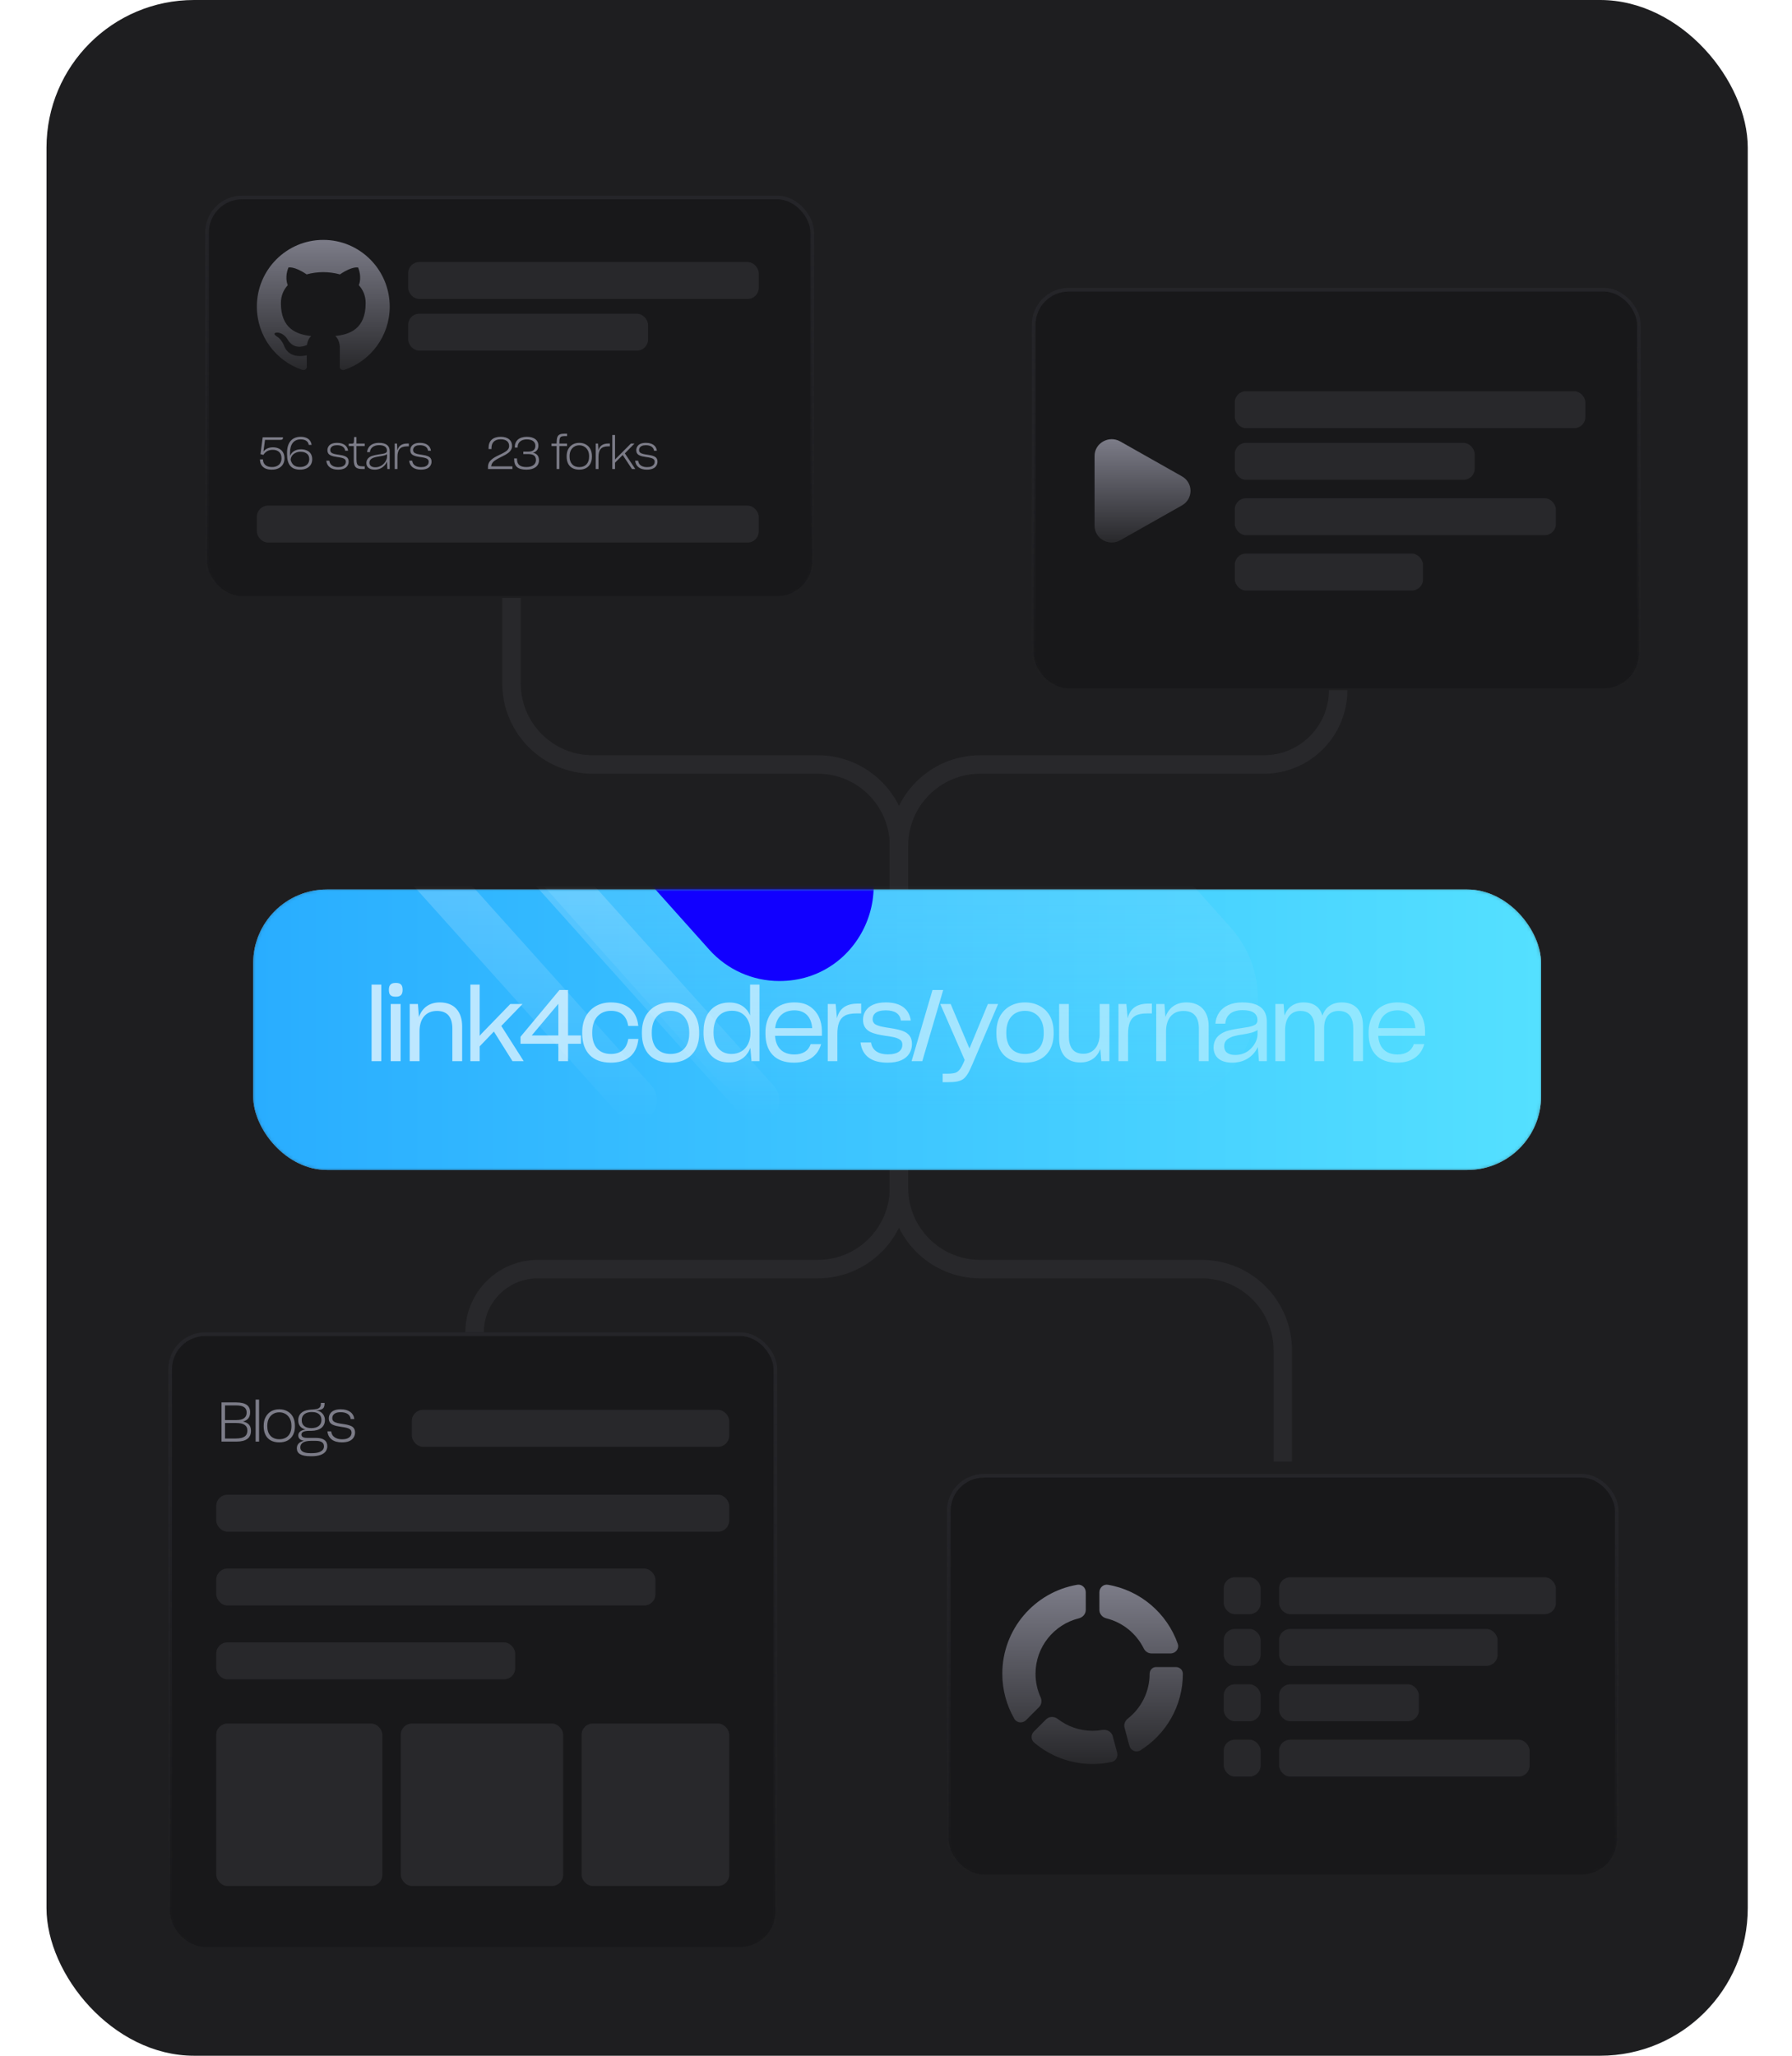
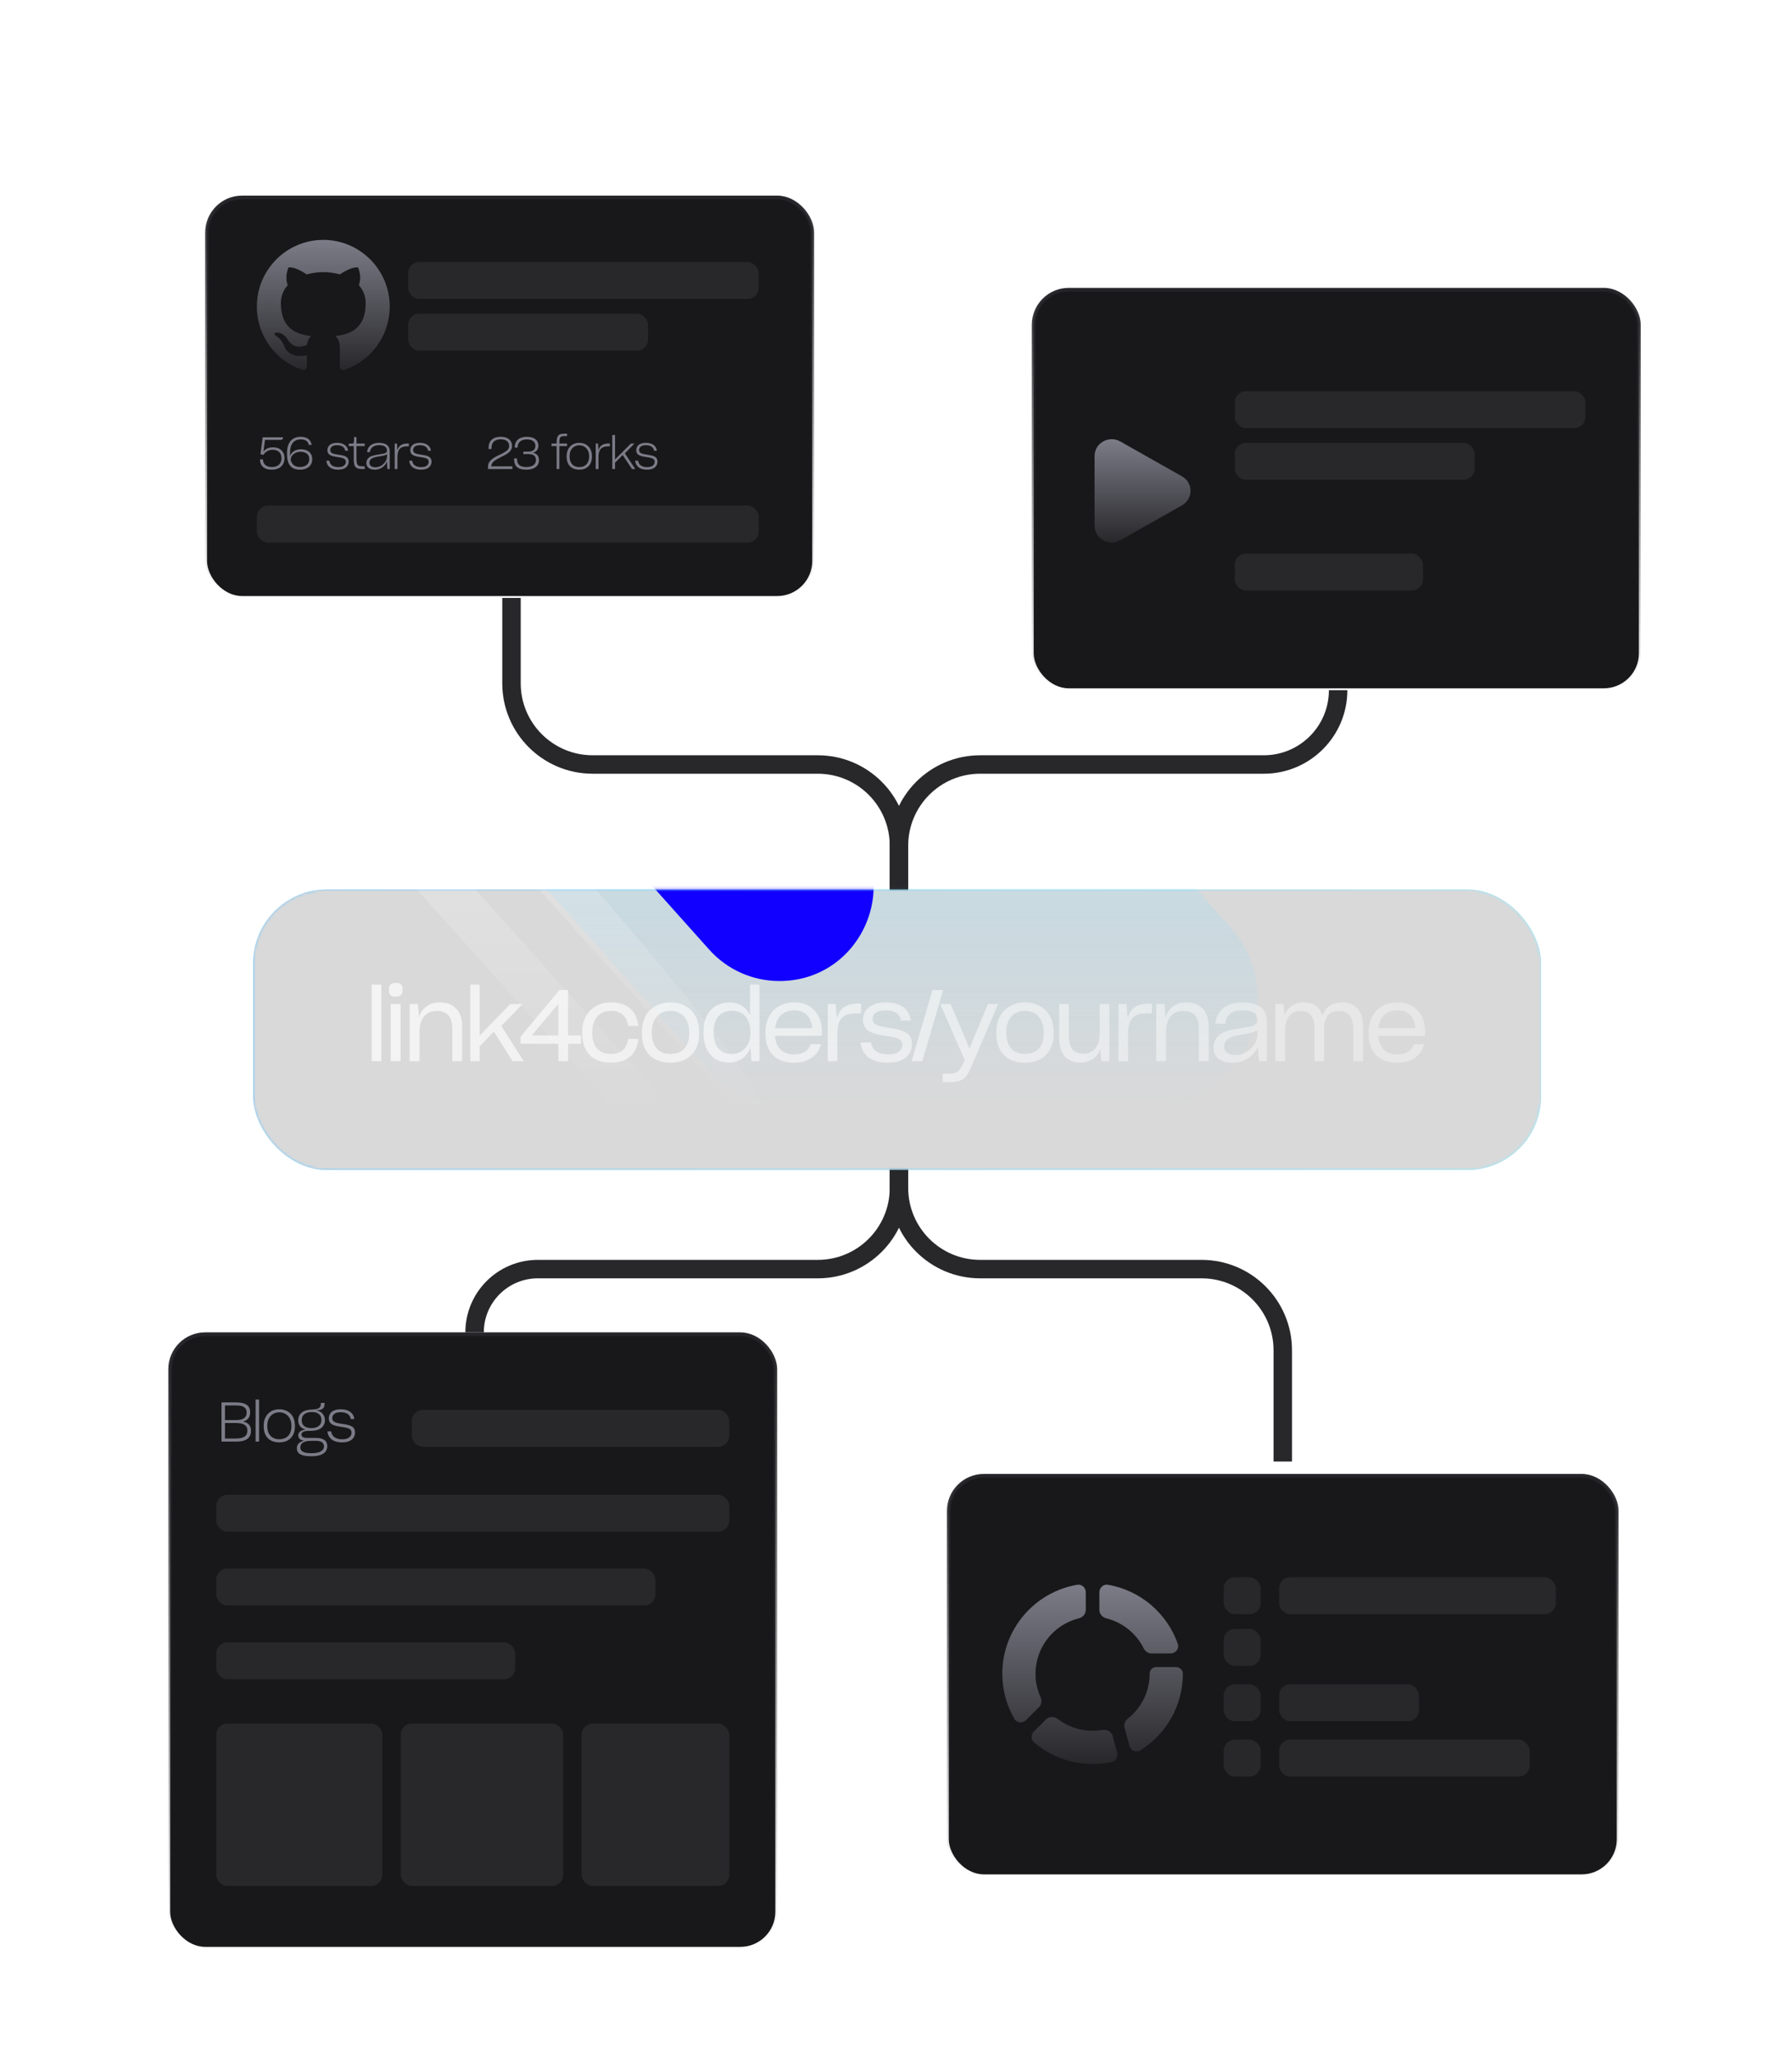
<svg xmlns="http://www.w3.org/2000/svg" width="578" height="663" viewBox="0 0 578 663" fill="none">
-   <rect x="15" width="548.731" height="663" rx="47.612" fill="#1E1E20" />
  <rect x="66.778" y="63.681" width="195.21" height="128.553" rx="11.308" fill="#18181A" stroke="url(#paint0_linear_1_874)" stroke-width="1.19" />
  <path d="M104.27 77.37C116.105 77.37 125.698 87 125.698 98.881C125.698 108.38 119.565 116.439 111.062 119.289C109.975 119.5 109.589 118.83 109.589 118.255C109.589 117.55 109.616 115.231 109.616 112.354C109.616 110.349 108.93 109.036 108.162 108.372C112.934 107.839 117.942 106.021 117.942 97.758C117.942 95.41 117.115 93.489 115.741 91.984C115.961 91.44 116.694 89.255 115.527 86.294C115.527 86.294 113.73 85.715 109.64 88.498C107.929 88.018 106.094 87.782 104.275 87.771C102.451 87.779 100.619 88.018 98.911 88.495C94.831 85.721 93.03 86.287 93.019 86.291C91.854 89.25 92.588 91.439 92.81 91.982C91.439 93.487 90.603 95.407 90.603 97.756C90.603 105.996 95.607 107.842 100.363 108.385C99.75 108.924 99.196 109.872 99.003 111.261C97.781 111.813 94.677 112.761 92.764 109.475C92.748 109.445 91.618 107.41 89.484 107.259C89.484 107.259 87.393 107.231 89.34 108.565C89.362 108.576 90.753 109.247 91.718 111.712C91.718 111.712 92.976 115.895 98.935 114.596C98.946 116.391 98.965 117.743 98.965 118.255C98.965 118.825 98.574 119.489 97.503 119.291C88.986 116.444 82.847 108.383 82.847 98.881C82.847 87 92.441 77.37 104.27 77.37Z" fill="url(#paint1_linear_1_874)" />
  <rect x="131.65" y="84.512" width="113.079" height="11.903" rx="3.571" fill="#28282B" />
  <rect x="131.65" y="101.176" width="77.37" height="11.903" rx="3.571" fill="#28282B" />
  <rect x="82.847" y="163.072" width="161.881" height="11.903" rx="3.571" fill="#28282B" />
  <path d="M87.69 151.468C86.823 151.468 86.1 151.338 85.522 151.049C84.394 150.485 83.859 149.473 83.859 148.216V148.158H84.828V148.216C84.828 149.603 85.796 150.63 87.719 150.63C88.297 150.63 88.832 150.529 89.295 150.312C90.22 149.893 90.799 149.04 90.799 147.782C90.799 145.96 89.627 145.064 87.965 145.064C86.447 145.064 85.522 145.83 85.001 146.64L84.944 146.712L84.018 146.466L84.727 141.031H91.275C91.275 141.276 91.247 141.464 91.189 141.58C91.073 141.826 90.726 141.869 89.974 141.869H85.478L84.972 145.613C85.609 144.833 86.548 144.269 88.037 144.269C88.775 144.269 89.396 144.399 89.96 144.674C91.088 145.238 91.753 146.264 91.753 147.796C91.753 148.591 91.579 149.242 91.232 149.791C90.538 150.89 89.295 151.468 87.69 151.468ZM100.7 148.114C100.7 148.808 100.541 149.401 100.208 149.907C99.529 150.919 98.343 151.468 96.767 151.468C93.876 151.468 92.59 149.777 92.59 146.51V145.946C92.59 142.737 94.194 140.872 96.999 140.872C98.979 140.872 100.28 141.768 100.512 143.488H99.587C99.399 142.288 98.473 141.71 96.984 141.71C94.715 141.71 93.558 143.3 93.558 145.96V146.495C93.558 146.683 93.558 146.886 93.573 147.073C93.992 145.772 95.278 144.905 97.1 144.905C97.765 144.905 98.343 145.021 98.907 145.252C99.991 145.7 100.7 146.625 100.7 148.114ZM96.767 150.615C97.346 150.615 97.852 150.529 98.314 150.312C99.211 149.907 99.746 149.141 99.746 148.071C99.746 147.493 99.601 147.045 99.355 146.698C98.806 146.004 97.939 145.7 96.927 145.7C96.319 145.7 95.799 145.816 95.307 146.062C94.353 146.524 93.79 147.348 93.746 148.302C94.136 149.82 95.062 150.615 96.767 150.615ZM109.034 151.468C106.909 151.468 105.464 150.514 105.247 148.591H106.23C106.288 149.054 106.461 149.459 106.707 149.762C107.256 150.37 108.08 150.659 109.049 150.659C109.67 150.659 110.147 150.586 110.509 150.413C111.246 150.08 111.55 149.531 111.55 148.924C111.55 148.534 111.405 148.244 111.159 148.057C110.639 147.666 109.772 147.536 108.817 147.406C108.037 147.29 107.256 147.16 106.634 146.857C105.998 146.553 105.608 146.047 105.608 145.18C105.608 144.775 105.709 144.385 105.926 144.038C106.345 143.3 107.256 142.823 108.731 142.823C110.827 142.823 112.085 143.821 112.273 145.368H111.333C111.203 144.226 110.22 143.589 108.731 143.589C108.167 143.589 107.733 143.662 107.401 143.821C106.765 144.11 106.519 144.616 106.519 145.136C106.519 145.527 106.663 145.816 106.909 146.004C107.43 146.394 108.326 146.524 109.251 146.654C110.046 146.77 110.812 146.914 111.448 147.204C112.07 147.507 112.46 148.028 112.46 148.895C112.46 149.358 112.345 149.777 112.099 150.167C111.636 150.962 110.639 151.468 109.034 151.468ZM117.634 151.266H116.853C116.159 151.266 115.61 151.179 115.219 150.991C114.41 150.644 114.106 149.806 114.106 148.216V143.864H112.487V143.084H113.34C113.586 143.084 113.759 143.069 113.875 143.026C114.106 142.968 114.15 142.722 114.164 142.158C114.164 142.115 114.179 141.999 114.179 141.826L114.207 140.958H114.974V143.055H117.634V143.864H114.974V148.1C114.974 148.736 115.031 149.228 115.162 149.56C115.393 150.225 115.971 150.398 117.012 150.398H117.634V151.266ZM124.837 148.823C124.649 149.3 124.375 149.748 123.984 150.153C123.233 150.962 122.148 151.468 120.847 151.468C119.084 151.468 118.173 150.601 118.173 149.329C118.173 148.476 118.606 147.796 119.214 147.406C119.43 147.276 119.662 147.16 119.936 147.059C120.486 146.871 121.223 146.698 122.38 146.524L123.623 146.322C124.36 146.192 124.808 145.931 124.808 145.368C124.808 144.283 124.1 143.575 122.278 143.575C120.414 143.575 119.416 144.544 119.315 145.816H118.404C118.447 145.238 118.635 144.732 118.939 144.269C119.561 143.358 120.674 142.823 122.25 142.823C124.707 142.823 125.69 143.879 125.69 145.483V151.266H124.938L124.837 148.823ZM121.064 150.702C122.163 150.702 123.088 150.239 123.767 149.56C124.447 148.866 124.837 148.028 124.837 147.233V146.466C124.432 146.828 123.637 146.987 122.568 147.16C121.05 147.392 120.414 147.565 119.864 147.926C119.402 148.23 119.156 148.664 119.156 149.228C119.156 150.124 119.806 150.702 121.064 150.702ZM127.311 151.266V143.055H128.048L128.178 145.238C128.568 143.821 129.566 143.04 131.402 143.04H131.864V143.951H131.3C129.016 143.951 128.192 145.107 128.192 147.377V151.266H127.311ZM135.762 151.468C133.637 151.468 132.192 150.514 131.975 148.591H132.958C133.016 149.054 133.189 149.459 133.435 149.762C133.984 150.37 134.808 150.659 135.777 150.659C136.398 150.659 136.875 150.586 137.237 150.413C137.974 150.08 138.278 149.531 138.278 148.924C138.278 148.534 138.133 148.244 137.887 148.057C137.367 147.666 136.5 147.536 135.545 147.406C134.765 147.29 133.984 147.16 133.363 146.857C132.726 146.553 132.336 146.047 132.336 145.18C132.336 144.775 132.437 144.385 132.654 144.038C133.073 143.3 133.984 142.823 135.459 142.823C137.555 142.823 138.813 143.821 139.001 145.368H138.061C137.931 144.226 136.948 143.589 135.459 143.589C134.895 143.589 134.461 143.662 134.129 143.821C133.493 144.11 133.247 144.616 133.247 145.136C133.247 145.527 133.391 145.816 133.637 146.004C134.158 146.394 135.054 146.524 135.979 146.654C136.774 146.77 137.54 146.914 138.177 147.204C138.798 147.507 139.189 148.028 139.189 148.895C139.189 149.358 139.073 149.777 138.827 150.167C138.365 150.962 137.367 151.468 135.762 151.468Z" fill="#7C7C88" />
  <path d="M157.398 151.266V150.586C157.398 149.56 157.846 148.808 158.569 148.201C159.263 147.594 160.174 147.131 161.07 146.712C161.619 146.466 162.125 146.206 162.602 145.931C163.571 145.411 164.221 144.76 164.221 143.835C164.221 142.505 163.282 141.681 161.504 141.681C159.624 141.681 158.526 142.65 158.526 144.457V144.818H157.586V144.428C157.586 142.129 159.017 140.872 161.518 140.872C163.875 140.872 165.161 142.057 165.161 143.806C165.161 144.732 164.742 145.411 164.077 145.96C163.397 146.51 162.559 146.943 161.706 147.348C161.186 147.594 160.68 147.869 160.188 148.158C159.22 148.707 158.511 149.372 158.439 150.398H165.277V151.266H157.398ZM169.824 151.468C167.034 151.468 165.834 150.427 165.834 148.085V147.84H166.759V148.042C166.759 149.849 167.742 150.63 169.809 150.63C171.703 150.63 172.874 149.748 172.874 148.389C172.874 146.958 171.992 146.437 170.344 146.437H168.797V145.657H170.344C171.949 145.657 172.686 144.992 172.686 143.749C172.686 142.549 171.775 141.71 169.911 141.71C168.031 141.71 166.961 142.722 166.961 144.211V144.341H166.036V144.182C166.036 142.202 167.41 140.872 169.925 140.872C172.368 140.872 173.655 142.028 173.655 143.676C173.655 144.891 173.077 145.671 171.92 146.004C173.178 146.293 173.843 147.073 173.843 148.461C173.843 150.268 172.368 151.468 169.824 151.468ZM180.422 143.864L180.408 151.266H179.54V143.864H177.892V143.055H179.54V142.693C179.54 141.941 179.613 141.363 179.786 140.944C180.09 140.134 180.827 139.86 182.128 139.86H182.909V140.64H182.215C181.738 140.64 181.362 140.684 181.087 140.785C180.567 141.002 180.422 141.551 180.422 142.765V143.055H182.894V143.864H180.422ZM186.849 151.468C184.247 151.468 182.772 149.893 182.772 147.276V147.117C182.772 146.206 182.946 145.44 183.307 144.804C184.03 143.503 185.273 142.823 186.849 142.823C187.644 142.823 188.338 142.997 188.96 143.344C190.203 144.023 190.926 145.31 190.926 147.117V147.276C190.926 148.143 190.767 148.881 190.434 149.517C189.769 150.774 188.54 151.468 186.849 151.468ZM186.849 150.644C188.858 150.644 190.015 149.358 190.015 147.261V147.131C190.015 146.408 189.885 145.816 189.61 145.266C189.046 144.226 188.078 143.618 186.863 143.618C186.256 143.618 185.707 143.749 185.244 144.038C184.29 144.601 183.712 145.642 183.712 147.131V147.261C183.712 149.329 184.854 150.644 186.849 150.644ZM192.151 151.266V143.055H192.888L193.018 145.238C193.409 143.821 194.406 143.04 196.242 143.04H196.705V143.951H196.141C193.857 143.951 193.033 145.107 193.033 147.377V151.266H192.151ZM200.849 146.741L198.377 149.228V151.266H197.495V140.293H198.377V148.201L198.449 148.114L203.495 143.055H204.651L201.543 146.221L204.911 151.266H203.842L200.849 146.741ZM208.644 151.468C206.518 151.468 205.073 150.514 204.856 148.591H205.839C205.897 149.054 206.07 149.459 206.316 149.762C206.865 150.37 207.689 150.659 208.658 150.659C209.28 150.659 209.757 150.586 210.118 150.413C210.855 150.08 211.159 149.531 211.159 148.924C211.159 148.534 211.014 148.244 210.769 148.057C210.248 147.666 209.381 147.536 208.427 147.406C207.646 147.29 206.865 147.16 206.244 146.857C205.608 146.553 205.217 146.047 205.217 145.18C205.217 144.775 205.319 144.385 205.535 144.038C205.955 143.3 206.865 142.823 208.34 142.823C210.436 142.823 211.694 143.821 211.882 145.368H210.942C210.812 144.226 209.829 143.589 208.34 143.589C207.776 143.589 207.343 143.662 207.01 143.821C206.374 144.11 206.128 144.616 206.128 145.136C206.128 145.527 206.273 145.816 206.518 146.004C207.039 146.394 207.935 146.524 208.86 146.654C209.656 146.77 210.422 146.914 211.058 147.204C211.679 147.507 212.07 148.028 212.07 148.895C212.07 149.358 211.954 149.777 211.708 150.167C211.246 150.962 210.248 151.468 208.644 151.468Z" fill="#7C7C88" />
  <rect x="333.406" y="93.439" width="195.21" height="128.553" rx="11.308" fill="#18181A" stroke="url(#paint2_linear_1_874)" stroke-width="1.19" />
  <rect x="398.278" y="126.172" width="113.079" height="11.903" rx="3.571" fill="#28282B" />
-   <rect x="398.278" y="160.691" width="103.557" height="11.903" rx="3.571" fill="#28282B" />
  <rect x="398.278" y="142.837" width="77.37" height="11.903" rx="3.571" fill="#28282B" />
  <rect x="398.278" y="178.546" width="60.706" height="11.903" rx="3.571" fill="#28282B" />
  <path d="M381.231 153.625C384.916 155.708 384.916 160.914 381.231 162.996L361.336 174.242C357.652 176.325 353.047 173.721 353.047 169.556L353.047 147.065C353.047 142.9 357.652 140.297 361.336 142.379L381.231 153.625Z" fill="url(#paint3_linear_1_874)" />
  <rect x="54.875" y="430.295" width="195.21" height="197.591" rx="11.308" fill="#18181A" stroke="url(#paint4_linear_1_874)" stroke-width="1.19" />
  <rect x="69.754" y="482.073" width="165.452" height="11.903" rx="3.571" fill="#28282B" />
  <rect x="69.754" y="529.686" width="96.415" height="11.903" rx="3.571" fill="#28282B" />
  <rect x="69.754" y="505.88" width="141.646" height="11.903" rx="3.571" fill="#28282B" />
  <rect x="132.84" y="454.697" width="102.366" height="11.903" rx="3.571" fill="#28282B" />
  <path d="M71.45 464.935V452.294H76.146C79.36 452.294 80.681 453.419 80.681 455.472C80.681 457.079 79.931 458.043 78.378 458.454C80.074 458.829 80.949 459.74 80.949 461.454C80.949 463.703 79.485 464.935 76.182 464.935H71.45ZM72.575 453.258V457.99H76.182C78.36 457.99 79.556 457.258 79.556 455.562C79.556 454.062 78.574 453.258 76.164 453.258H72.575ZM72.575 458.936V463.935H76.075C78.699 463.935 79.788 463.061 79.788 461.382C79.788 459.632 78.485 458.936 76.146 458.936H72.575ZM82.442 464.935V451.384H83.567V464.935H82.442ZM90.088 465.185C86.875 465.185 85.053 463.239 85.053 460.007V459.811C85.053 458.686 85.268 457.74 85.714 456.954C86.607 455.347 88.142 454.508 90.088 454.508C91.07 454.508 91.927 454.722 92.695 455.151C94.231 455.99 95.124 457.579 95.124 459.811V460.007C95.124 461.079 94.927 461.989 94.516 462.775C93.695 464.328 92.177 465.185 90.088 465.185ZM90.088 464.168C92.57 464.168 93.999 462.578 93.999 459.99V459.829C93.999 458.936 93.838 458.204 93.499 457.526C92.802 456.24 91.606 455.49 90.106 455.49C89.356 455.49 88.678 455.651 88.107 456.008C86.928 456.704 86.214 457.99 86.214 459.829V459.99C86.214 462.543 87.625 464.168 90.088 464.168ZM100.245 469.649C96.995 469.649 95.745 468.72 95.745 467.096C95.745 465.917 96.442 465.06 98.013 464.65C96.763 464.453 96.21 463.846 96.21 462.918C96.21 461.989 96.959 461.257 98.531 461.025C96.977 460.614 96.192 459.615 96.192 458.043V458.026C96.192 456.258 97.317 454.99 99.62 454.687C99.995 454.633 100.477 454.598 100.923 454.58C101.637 454.526 102.191 454.437 102.548 454.294C103.298 453.955 103.494 453.437 103.494 452.687V452.455H104.69V452.758C104.69 453.169 104.619 453.544 104.476 453.848C104.191 454.437 103.441 454.812 101.869 454.883C101.923 454.883 101.941 454.901 101.994 454.901C102.619 454.972 103.137 455.169 103.548 455.472C104.387 456.097 104.798 457.026 104.798 457.954V458.026C104.798 460.132 103.155 461.454 100.423 461.454H99.888C97.834 461.454 97.227 461.954 97.227 462.668C97.227 463.346 97.763 463.739 99.12 463.739H101.869C104.458 463.739 105.565 464.739 105.565 466.417C105.565 467.024 105.405 467.56 105.065 468.06C104.369 469.042 102.923 469.649 100.441 469.649H100.245ZM100.423 460.579C102.53 460.579 103.673 459.579 103.673 458.008V457.99C103.673 457.311 103.512 456.811 103.226 456.437C102.655 455.687 101.709 455.401 100.655 455.401C100.352 455.401 100.155 455.383 99.888 455.437C98.209 455.633 97.299 456.615 97.317 458.026V458.043C97.317 459.65 98.406 460.579 100.423 460.579ZM100.441 468.667C101.441 468.667 102.227 468.578 102.816 468.381C104.012 467.971 104.494 467.31 104.494 466.471C104.494 465.364 103.78 464.685 101.816 464.685H100.298C97.977 464.703 96.87 465.471 96.87 466.81V466.828C96.87 467.953 97.834 468.667 100.155 468.667H100.441ZM110.284 465.185C107.659 465.185 105.873 464.007 105.606 461.632H106.82C106.891 462.204 107.105 462.703 107.409 463.078C108.087 463.828 109.105 464.185 110.301 464.185C111.069 464.185 111.658 464.096 112.105 463.882C113.015 463.471 113.39 462.793 113.39 462.043C113.39 461.561 113.212 461.204 112.908 460.972C112.265 460.49 111.194 460.329 110.016 460.168C109.052 460.025 108.087 459.865 107.32 459.49C106.534 459.115 106.052 458.49 106.052 457.419C106.052 456.919 106.177 456.437 106.445 456.008C106.963 455.097 108.087 454.508 109.909 454.508C112.498 454.508 114.051 455.74 114.283 457.651H113.122C112.962 456.24 111.748 455.455 109.909 455.455C109.212 455.455 108.677 455.544 108.266 455.74C107.48 456.097 107.177 456.722 107.177 457.365C107.177 457.847 107.355 458.204 107.659 458.436C108.302 458.918 109.409 459.079 110.551 459.24C111.533 459.383 112.48 459.561 113.265 459.918C114.033 460.293 114.515 460.936 114.515 462.007C114.515 462.578 114.372 463.096 114.069 463.578C113.497 464.56 112.265 465.185 110.284 465.185Z" fill="#7C7C88" />
  <rect x="69.754" y="555.872" width="53.564" height="52.373" rx="3.571" fill="#28282B" />
  <rect x="129.269" y="555.872" width="52.373" height="52.373" rx="3.571" fill="#28282B" />
  <rect x="187.594" y="555.872" width="47.612" height="52.373" rx="3.571" fill="#28282B" />
  <g filter="url(#filter0_d_1_874)">
    <rect x="306.029" y="471.956" width="215.445" height="128.553" rx="11.308" fill="#18181A" stroke="url(#paint5_linear_1_874)" stroke-width="1.19" />
    <rect x="412.562" y="504.689" width="89.273" height="11.903" rx="3.571" fill="#28282B" />
    <rect x="412.562" y="539.208" width="45.106" height="11.903" rx="3.571" fill="#28282B" />
-     <rect x="412.562" y="521.354" width="70.479" height="11.903" rx="3.571" fill="#28282B" />
    <rect x="412.562" y="557.063" width="80.815" height="11.903" rx="3.571" fill="#28282B" />
    <rect x="394.707" y="504.689" width="11.903" height="11.903" rx="3.571" fill="#28282B" />
    <rect x="394.707" y="539.208" width="11.903" height="11.903" rx="3.571" fill="#28282B" />
    <rect x="394.707" y="521.354" width="11.903" height="11.903" rx="3.571" fill="#28282B" />
    <rect x="394.707" y="557.063" width="11.903" height="11.903" rx="3.571" fill="#28282B" />
    <path d="M337.402 550.515C338.419 549.499 340.061 549.525 341.2 550.401C344.304 552.787 348.189 554.205 352.406 554.206C353.474 554.206 354.521 554.114 355.539 553.939C357.002 553.687 358.515 554.485 358.899 555.919L360.323 561.231C360.683 562.574 359.917 563.973 358.558 564.266C356.575 564.693 354.517 564.918 352.406 564.918C345.214 564.918 338.632 562.31 333.552 557.989C332.471 557.069 332.483 555.434 333.487 554.43L337.402 550.515ZM379.29 533.647C380.505 533.647 381.524 534.585 381.524 535.8C381.524 546.224 376.046 555.368 367.812 560.512C366.437 561.371 364.69 560.57 364.27 559.004L362.716 553.205C362.424 552.113 362.888 550.971 363.776 550.272C368.06 546.902 370.811 541.673 370.811 535.8C370.811 534.651 371.693 533.647 372.843 533.647H379.29ZM350.211 515.232C350.211 516.54 349.225 517.623 347.955 517.938C339.941 519.929 334.002 527.171 334.002 535.8C334.002 538.502 334.584 541.067 335.63 543.378C336.116 544.452 335.971 545.738 335.137 546.571L330.965 550.743C329.841 551.866 327.973 551.721 327.178 550.346C324.705 546.066 323.289 541.099 323.289 535.8C323.289 521.409 333.73 509.457 347.45 507.105C348.93 506.851 350.211 508.046 350.211 509.549V515.232ZM354.601 509.549C354.601 508.047 355.883 506.851 357.363 507.105C367.855 508.904 376.429 516.317 379.883 526.142C380.434 527.708 379.202 529.256 377.542 529.256H371.393C370.321 529.256 369.376 528.586 368.899 527.626C366.527 522.85 362.144 519.251 356.857 517.938C355.587 517.623 354.601 516.54 354.601 515.232V509.549Z" fill="url(#paint6_linear_1_874)" />
  </g>
  <path d="M164.978 192.83V220.373C164.978 234.835 176.703 246.559 191.165 246.559H263.774C278.236 246.559 289.96 258.283 289.96 272.746V323.763" stroke="#28282B" stroke-width="5.952" />
  <path d="M431.607 222.587V222.587C431.607 235.827 420.874 246.559 407.634 246.559H316.147C301.684 246.559 289.96 258.283 289.96 272.746V323.763" stroke="#28282B" stroke-width="5.952" />
  <path d="M153.075 429.7V429.7C153.075 418.433 162.209 409.299 173.477 409.299H263.774C278.236 409.299 289.96 397.575 289.96 383.112V332.095" stroke="#28282B" stroke-width="5.952" />
  <path d="M413.752 471.361V435.486C413.752 421.023 402.028 409.299 387.565 409.299H316.147C301.684 409.299 289.96 397.575 289.96 383.112V332.095" stroke="#28282B" stroke-width="5.952" />
  <g opacity="0.5" filter="url(#filter1_f_1_874)">
    <rect x="81.657" y="286.864" width="415.416" height="90.463" rx="23.806" fill="url(#paint7_linear_1_874)" />
  </g>
  <g style="mix-blend-mode:plus-lighter" opacity="0.3" filter="url(#filter2_f_1_874)">
    <rect x="81.657" y="286.864" width="415.416" height="90.463" rx="23.806" fill="url(#paint8_linear_1_874)" />
  </g>
  <mask id="mask0_1_874" style="mask-type:alpha" maskUnits="userSpaceOnUse" x="81" y="286" width="417" height="92">
    <rect x="81.657" y="286.864" width="415.416" height="90.463" rx="23.806" fill="url(#paint9_linear_1_874)" />
  </mask>
  <g mask="url(#mask0_1_874)">
    <rect x="81.657" y="286.864" width="415.416" height="90.463" rx="23.806" fill="#D9D9D9" />
-     <rect x="81.657" y="286.864" width="415.416" height="90.463" rx="23.806" fill="url(#paint10_linear_1_874)" />
    <g style="mix-blend-mode:plus-lighter" opacity="0.2" filter="url(#filter3_f_1_874)">
      <path d="M133.464 238.855C113.438 216.463 129.332 180.927 159.372 180.927H275.689C285.58 180.927 295.003 185.141 301.597 192.514L396.773 298.936C416.799 321.329 400.906 356.865 370.865 356.865H254.549C244.657 356.865 235.234 352.65 228.64 345.277L133.464 238.855Z" fill="url(#paint11_linear_1_874)" />
    </g>
    <g style="mix-blend-mode:plus-lighter" filter="url(#filter4_f_1_874)">
      <path d="M125.7 191.035C108.215 171.484 122.092 140.456 148.321 140.456C156.958 140.456 165.185 144.136 170.943 150.573L274.007 265.816C291.492 285.367 277.615 316.394 251.386 316.395C242.749 316.395 234.522 312.715 228.765 306.277L125.7 191.035Z" fill="#1100FF" />
    </g>
    <g style="mix-blend-mode:plus-lighter" opacity="0.3" filter="url(#filter5_f_1_874)">
      <path d="M105.226 254.305C101.164 249.779 104.376 242.581 110.457 242.581C112.453 242.581 114.355 243.43 115.689 244.916L210.143 350.172C214.204 354.697 210.992 361.895 204.911 361.895C202.915 361.895 201.013 361.047 199.68 359.561L105.226 254.305Z" fill="url(#paint12_linear_1_874)" />
    </g>
    <g style="mix-blend-mode:plus-lighter" opacity="0.3" filter="url(#filter6_f_1_874)">
-       <path d="M144.657 254.305C140.595 249.779 143.807 242.581 149.888 242.581C151.884 242.581 153.787 243.43 155.12 244.916L249.574 350.172C253.635 354.697 250.423 361.895 244.342 361.895C242.346 361.895 240.444 361.047 239.111 359.561L144.657 254.305Z" fill="url(#paint13_linear_1_874)" />
+       <path d="M144.657 254.305C140.595 249.779 143.807 242.581 149.888 242.581C151.884 242.581 153.787 243.43 155.12 244.916C253.635 354.697 250.423 361.895 244.342 361.895C242.346 361.895 240.444 361.047 239.111 359.561L144.657 254.305Z" fill="url(#paint13_linear_1_874)" />
    </g>
  </g>
  <g style="mix-blend-mode:plus-lighter" opacity="0.7">
    <path d="M119.852 342.24V317.544H122.983V342.24H119.852ZM127.664 321.451C126.049 321.451 125.436 320.87 125.436 319.223C125.436 317.577 126.179 316.996 127.664 316.996C129.149 316.996 129.859 317.577 129.859 319.223C129.859 320.837 129.149 321.451 127.664 321.451ZM126.017 342.24V323.807H129.213V342.24H126.017ZM135.313 342.24H132.149V323.807H134.796L135.119 328.004C136.12 325.163 138.347 323.291 141.866 323.291C146.612 323.291 149.065 326.358 149.065 331.039V342.24H145.902V331.749C145.902 328.295 144.513 326.035 140.93 326.035C137.282 326.035 135.313 328.65 135.313 332.588V342.24ZM159.301 332.685L154.717 337.463V342.24H151.714V317.544H154.717V334.073L155.169 333.524L164.595 323.807H168.533L161.69 330.877L168.921 342.24H165.305L159.301 332.685ZM187.39 336.623H183.226V342.24H180.094V336.623H167.892V334.364L180.449 319.288H183.226V333.944H187.39V336.623ZM180.094 333.944V323.743L171.507 333.944H180.094ZM196.993 342.725C191.15 342.725 187.792 339.271 187.792 333.331V332.911C187.792 330.845 188.212 329.166 189.019 327.681C190.633 324.84 193.506 323.291 197.025 323.291C201.9 323.291 205.322 325.68 205.871 330.813V330.877H202.61V330.813C202.093 327.52 200.092 326.002 197.057 326.002C193.506 326.002 191.021 328.456 191.021 332.911V333.266C191.021 337.463 193.248 339.916 197.025 339.916C200.221 339.916 202.093 338.302 202.642 335.106V335.074H205.903V335.138C205.354 340.368 201.932 342.725 196.993 342.725ZM216.273 342.725C210.398 342.725 207.041 339.271 207.041 333.331V332.911C207.041 330.845 207.46 329.166 208.235 327.681C209.849 324.84 212.722 323.291 216.273 323.291C218.081 323.291 219.663 323.678 221.051 324.453C223.86 325.97 225.506 328.843 225.506 332.911V333.331C225.506 335.332 225.119 336.978 224.376 338.399C222.827 341.207 220.051 342.725 216.273 342.725ZM216.273 339.916C220.115 339.916 222.31 337.463 222.31 333.266V332.911C222.31 328.617 219.857 326.002 216.273 326.002C212.722 326.002 210.237 328.456 210.237 332.911V333.266C210.237 337.463 212.464 339.916 216.273 339.916ZM242.028 337.915C240.995 340.691 238.67 342.66 235.087 342.66C233.473 342.66 232.085 342.305 230.826 341.563C228.372 340.045 226.92 337.204 226.92 333.137V332.717C226.92 330.716 227.275 329.037 227.953 327.617C229.373 324.808 231.956 323.323 235.281 323.323C238.606 323.323 240.866 324.937 241.931 327.487V317.544H244.965V342.24H242.383L242.028 337.915ZM235.926 339.916C237.185 339.916 238.283 339.593 239.187 339.045C241.059 337.882 242.06 335.752 242.06 333.072V332.846C242.06 331.458 241.834 330.296 241.35 329.263C240.414 327.197 238.606 325.97 236.152 325.97C232.246 325.97 230.148 328.585 230.148 332.782V333.105C230.148 337.527 232.537 339.916 235.926 339.916ZM264.842 336.752C263.777 340.562 260.678 342.725 256.093 342.725C249.96 342.725 246.893 339.109 246.893 333.363V332.975C246.893 331.039 247.28 329.36 248.023 327.875C249.54 324.969 252.381 323.291 256.19 323.291C258.224 323.291 259.903 323.71 261.194 324.582C263.841 326.325 265.1 329.263 265.1 332.588V334.073H249.992C250.218 337.882 252.413 340.078 256.223 340.078C258.902 340.078 260.774 338.915 261.452 336.752H264.842ZM256.223 325.841C252.672 325.841 250.412 328.004 250.024 331.587H261.969C261.711 328.069 259.774 325.841 256.223 325.841ZM266.982 342.24V323.807H269.533L269.952 328.391C270.727 325.325 272.825 323.678 276.635 323.678H277.765V326.842H276.215C274.665 326.842 273.406 327.068 272.535 327.552C270.727 328.553 270.081 330.457 270.081 333.621V342.24H266.982ZM286.305 342.725C281.076 342.725 278.073 340.497 277.557 336.204H280.947C281.334 338.851 283.465 340.045 286.37 340.045C289.792 340.045 291.051 338.657 291.051 336.914C291.051 336.171 290.793 335.655 290.276 335.3C289.211 334.557 287.403 334.299 285.466 334.041C283.787 333.783 282.044 333.46 280.656 332.782C279.268 332.039 278.364 330.877 278.364 328.876C278.364 327.843 278.622 326.906 279.139 326.099C280.236 324.356 282.367 323.291 285.692 323.291C290.696 323.291 293.278 325.551 293.763 329.134H290.567C290.276 326.939 288.63 325.841 285.66 325.841C282.496 325.841 281.463 327.197 281.463 328.714C281.463 329.392 281.721 329.941 282.27 330.328C283.368 331.006 285.143 331.264 287.08 331.555C288.759 331.813 290.502 332.136 291.89 332.814C293.278 333.557 294.15 334.686 294.15 336.72C294.15 337.85 293.86 338.851 293.311 339.755C292.181 341.563 289.953 342.725 286.305 342.725ZM294.023 342.24L300.77 319.288H304.225L297.478 342.24H294.023ZM304.05 349.02V346.276H305.664C306.697 346.276 307.44 346.179 308.053 346.018C309.215 345.63 309.893 344.726 310.797 342.725L311.152 341.853L303.275 323.807H306.633L312.669 338.076L312.702 338.205L312.734 338.044L318.642 323.807H321.934L313.638 343.241C312.572 345.759 311.765 347.212 310.668 348.019C309.538 348.794 308.085 349.02 305.632 349.02H304.05ZM330.615 342.725C324.739 342.725 321.382 339.271 321.382 333.331V332.911C321.382 330.845 321.802 329.166 322.576 327.681C324.191 324.84 327.064 323.291 330.615 323.291C332.423 323.291 334.004 323.678 335.393 324.453C338.201 325.97 339.847 328.843 339.847 332.911V333.331C339.847 335.332 339.46 336.978 338.718 338.399C337.168 341.207 334.392 342.725 330.615 342.725ZM330.615 339.916C334.456 339.916 336.652 337.463 336.652 333.266V332.911C336.652 328.617 334.198 326.002 330.615 326.002C327.064 326.002 324.578 328.456 324.578 332.911V333.266C324.578 337.463 326.805 339.916 330.615 339.916ZM354.894 338.27C353.958 340.917 351.762 342.66 348.47 342.66C343.886 342.66 341.626 339.69 341.626 334.977V323.807H344.757V334.202C344.757 337.527 346.016 339.852 349.438 339.852C352.763 339.852 354.7 337.204 354.7 333.395V323.807H357.832V342.24H355.217L354.894 338.27ZM360.751 342.24V323.807H363.301L363.721 328.391C364.496 325.325 366.594 323.678 370.403 323.678H371.533V326.842H369.984C368.434 326.842 367.175 327.068 366.304 327.552C364.496 328.553 363.85 330.457 363.85 333.621V342.24H360.751ZM376.101 342.24H372.938V323.807H375.585L375.908 328.004C376.908 325.163 379.136 323.291 382.655 323.291C387.4 323.291 389.854 326.358 389.854 331.039V342.24H386.69V331.749C386.69 328.295 385.302 326.035 381.718 326.035C378.071 326.035 376.101 328.65 376.101 332.588V342.24ZM405.709 337.656C404.417 340.497 401.576 342.725 397.477 342.725C393.506 342.725 391.44 340.788 391.44 337.818C391.44 335.881 392.344 334.331 393.829 333.427C394.345 333.072 394.862 332.846 395.41 332.62C396.54 332.233 398.09 331.91 400.543 331.555C403.804 331.071 405.579 330.78 405.579 329.037C405.579 327.035 404.256 325.776 400.802 325.776C397.154 325.776 395.378 327.552 395.217 330.135H392.021C392.118 328.779 392.537 327.617 393.215 326.584C394.636 324.517 397.154 323.291 400.672 323.291C406.419 323.291 408.614 325.712 408.614 329.521V342.24H406.064L405.709 337.656ZM398.445 340.239C400.576 340.239 402.351 339.4 403.61 338.044C404.901 336.688 405.612 335.074 405.612 333.524V332.168C404.805 332.846 403.255 333.201 401.221 333.557C398.413 333.976 397.218 334.299 396.185 334.977C395.314 335.526 394.862 336.333 394.862 337.43C394.862 339.174 396.024 340.239 398.445 340.239ZM414.503 342.24H411.371V323.807H414.018L414.309 327.52C415.245 324.969 417.344 323.291 420.443 323.291C423.865 323.291 425.769 324.905 426.544 327.584C427.416 324.905 429.579 323.291 432.807 323.291C437.294 323.291 439.618 326.164 439.618 330.877V342.24H436.487V331.652C436.487 328.327 435.163 326.035 431.774 326.035C428.578 326.035 427.093 328.327 427.093 331.49V342.24H423.994V331.426C423.994 330.425 423.832 329.554 423.574 328.746C422.961 327.1 421.734 326.035 419.442 326.035C416.214 326.035 414.503 328.553 414.503 332.265V342.24ZM459.392 336.752C458.327 340.562 455.228 342.725 450.644 342.725C444.51 342.725 441.443 339.109 441.443 333.363V332.975C441.443 331.039 441.831 329.36 442.573 327.875C444.09 324.969 446.931 323.291 450.741 323.291C452.774 323.291 454.453 323.71 455.744 324.582C458.392 326.325 459.651 329.263 459.651 332.588V334.073H444.542C444.768 337.882 446.964 340.078 450.773 340.078C453.452 340.078 455.325 338.915 456.003 336.752H459.392ZM450.773 325.841C447.222 325.841 444.962 328.004 444.575 331.587H456.519C456.261 328.069 454.324 325.841 450.773 325.841Z" fill="url(#paint14_linear_1_874)" />
  </g>
  <defs>
    <filter id="filter0_d_1_874" x="301.434" y="471.361" width="224.635" height="137.743" filterUnits="userSpaceOnUse" color-interpolation-filters="sRGB">
      <feFlood flood-opacity="0" result="BackgroundImageFix" />
      <feColorMatrix in="SourceAlpha" type="matrix" values="0 0 0 0 0 0 0 0 0 0 0 0 0 0 0 0 0 0 127 0" result="hardAlpha" />
      <feOffset dy="4" />
      <feGaussianBlur stdDeviation="2" />
      <feComposite in2="hardAlpha" operator="out" />
      <feColorMatrix type="matrix" values="0 0 0 0 0 0 0 0 0 0 0 0 0 0 0 0 0 0 0.25 0" />
      <feBlend mode="normal" in2="BackgroundImageFix" result="effect1_dropShadow_1_874" />
      <feBlend mode="normal" in="SourceGraphic" in2="effect1_dropShadow_1_874" result="shape" />
    </filter>
    <filter id="filter1_f_1_874" x="0.954" y="206.161" width="576.822" height="251.868" filterUnits="userSpaceOnUse" color-interpolation-filters="sRGB">
      <feFlood flood-opacity="0" result="BackgroundImageFix" />
      <feBlend mode="normal" in="SourceGraphic" in2="BackgroundImageFix" result="shape" />
      <feGaussianBlur stdDeviation="40.351" result="effect1_foregroundBlur_1_874" />
    </filter>
    <filter id="filter2_f_1_874" x="40.234" y="245.441" width="498.262" height="173.308" filterUnits="userSpaceOnUse" color-interpolation-filters="sRGB">
      <feFlood flood-opacity="0" result="BackgroundImageFix" />
      <feBlend mode="normal" in="SourceGraphic" in2="BackgroundImageFix" result="shape" />
      <feGaussianBlur stdDeviation="20.711" result="effect1_foregroundBlur_1_874" />
    </filter>
    <filter id="filter3_f_1_874" x="98.598" y="154.978" width="333.042" height="227.836" filterUnits="userSpaceOnUse" color-interpolation-filters="sRGB">
      <feFlood flood-opacity="0" result="BackgroundImageFix" />
      <feBlend mode="normal" in="SourceGraphic" in2="BackgroundImageFix" result="shape" />
      <feGaussianBlur stdDeviation="12.974" result="effect1_foregroundBlur_1_874" />
    </filter>
    <filter id="filter4_f_1_874" x="55.938" y="78.48" width="287.831" height="299.891" filterUnits="userSpaceOnUse" color-interpolation-filters="sRGB">
      <feFlood flood-opacity="0" result="BackgroundImageFix" />
      <feBlend mode="normal" in="SourceGraphic" in2="BackgroundImageFix" result="shape" />
      <feGaussianBlur stdDeviation="30.988" result="effect1_foregroundBlur_1_874" />
    </filter>
    <filter id="filter5_f_1_874" x="92.43" y="231.597" width="130.509" height="141.283" filterUnits="userSpaceOnUse" color-interpolation-filters="sRGB">
      <feFlood flood-opacity="0" result="BackgroundImageFix" />
      <feBlend mode="normal" in="SourceGraphic" in2="BackgroundImageFix" result="shape" />
      <feGaussianBlur stdDeviation="5.492" result="effect1_foregroundBlur_1_874" />
    </filter>
    <filter id="filter6_f_1_874" x="131.861" y="231.597" width="130.509" height="141.283" filterUnits="userSpaceOnUse" color-interpolation-filters="sRGB">
      <feFlood flood-opacity="0" result="BackgroundImageFix" />
      <feBlend mode="normal" in="SourceGraphic" in2="BackgroundImageFix" result="shape" />
      <feGaussianBlur stdDeviation="5.492" result="effect1_foregroundBlur_1_874" />
    </filter>
    <linearGradient id="paint0_linear_1_874" x1="164.383" y1="63.086" x2="164.383" y2="192.829" gradientUnits="userSpaceOnUse">
      <stop stop-color="#252529" />
      <stop offset="1" stop-color="#252529" stop-opacity="0" />
    </linearGradient>
    <linearGradient id="paint1_linear_1_874" x1="104.273" y1="77.37" x2="104.273" y2="119.329" gradientUnits="userSpaceOnUse">
      <stop stop-color="#7C7C88" />
      <stop offset="1" stop-color="#28282B" />
    </linearGradient>
    <linearGradient id="paint2_linear_1_874" x1="431.011" y1="92.844" x2="431.011" y2="222.587" gradientUnits="userSpaceOnUse">
      <stop stop-color="#252529" />
      <stop offset="1" stop-color="#252529" stop-opacity="0" />
    </linearGradient>
    <linearGradient id="paint3_linear_1_874" x1="368.52" y1="141.646" x2="368.52" y2="174.975" gradientUnits="userSpaceOnUse">
      <stop stop-color="#7C7C88" />
      <stop offset="1" stop-color="#28282B" />
    </linearGradient>
    <linearGradient id="paint4_linear_1_874" x1="152.48" y1="429.7" x2="152.48" y2="628.481" gradientUnits="userSpaceOnUse">
      <stop stop-color="#252529" />
      <stop offset="1" stop-color="#252529" stop-opacity="0" />
    </linearGradient>
    <linearGradient id="paint5_linear_1_874" x1="413.752" y1="471.361" x2="413.752" y2="601.104" gradientUnits="userSpaceOnUse">
      <stop stop-color="#252529" />
      <stop offset="1" stop-color="#252529" stop-opacity="0" />
    </linearGradient>
    <linearGradient id="paint6_linear_1_874" x1="352.406" y1="507.071" x2="352.406" y2="564.919" gradientUnits="userSpaceOnUse">
      <stop stop-color="#7C7C88" />
      <stop offset="1" stop-color="#28282B" />
    </linearGradient>
    <linearGradient id="paint7_linear_1_874" x1="497.073" y1="332.095" x2="81.657" y2="332.095" gradientUnits="userSpaceOnUse">
      <stop stop-color="#54E0FF" />
      <stop offset="1" stop-color="#29ADFF" />
    </linearGradient>
    <linearGradient id="paint8_linear_1_874" x1="497.073" y1="332.095" x2="81.657" y2="332.095" gradientUnits="userSpaceOnUse">
      <stop stop-color="#54E0FF" />
      <stop offset="1" stop-color="#29ADFF" />
    </linearGradient>
    <linearGradient id="paint9_linear_1_874" x1="497.073" y1="332.095" x2="81.657" y2="332.095" gradientUnits="userSpaceOnUse">
      <stop stop-color="#54E0FF" />
      <stop offset="1" stop-color="#29ADFF" />
    </linearGradient>
    <linearGradient id="paint10_linear_1_874" x1="497.073" y1="332.095" x2="81.657" y2="332.095" gradientUnits="userSpaceOnUse">
      <stop stop-color="#54E0FF" />
      <stop offset="1" stop-color="#29ADFF" />
    </linearGradient>
    <linearGradient id="paint11_linear_1_874" x1="261.988" y1="291.625" x2="261.988" y2="357.092" gradientUnits="userSpaceOnUse">
      <stop stop-color="#85DBFF" />
      <stop offset="1" stop-color="#85DBFF" stop-opacity="0" />
    </linearGradient>
    <linearGradient id="paint12_linear_1_874" x1="157.684" y1="242.581" x2="157.684" y2="361.895" gradientUnits="userSpaceOnUse">
      <stop stop-color="white" />
      <stop offset="1" stop-color="white" stop-opacity="0" />
    </linearGradient>
    <linearGradient id="paint13_linear_1_874" x1="197.115" y1="242.581" x2="197.115" y2="361.895" gradientUnits="userSpaceOnUse">
      <stop stop-color="white" />
      <stop offset="1" stop-color="white" stop-opacity="0" />
    </linearGradient>
    <linearGradient id="paint14_linear_1_874" x1="117.366" y1="332.74" x2="461.366" y2="332.74" gradientUnits="userSpaceOnUse">
      <stop stop-color="white" />
      <stop offset="1" stop-color="white" stop-opacity="0.5" />
    </linearGradient>
  </defs>
</svg>